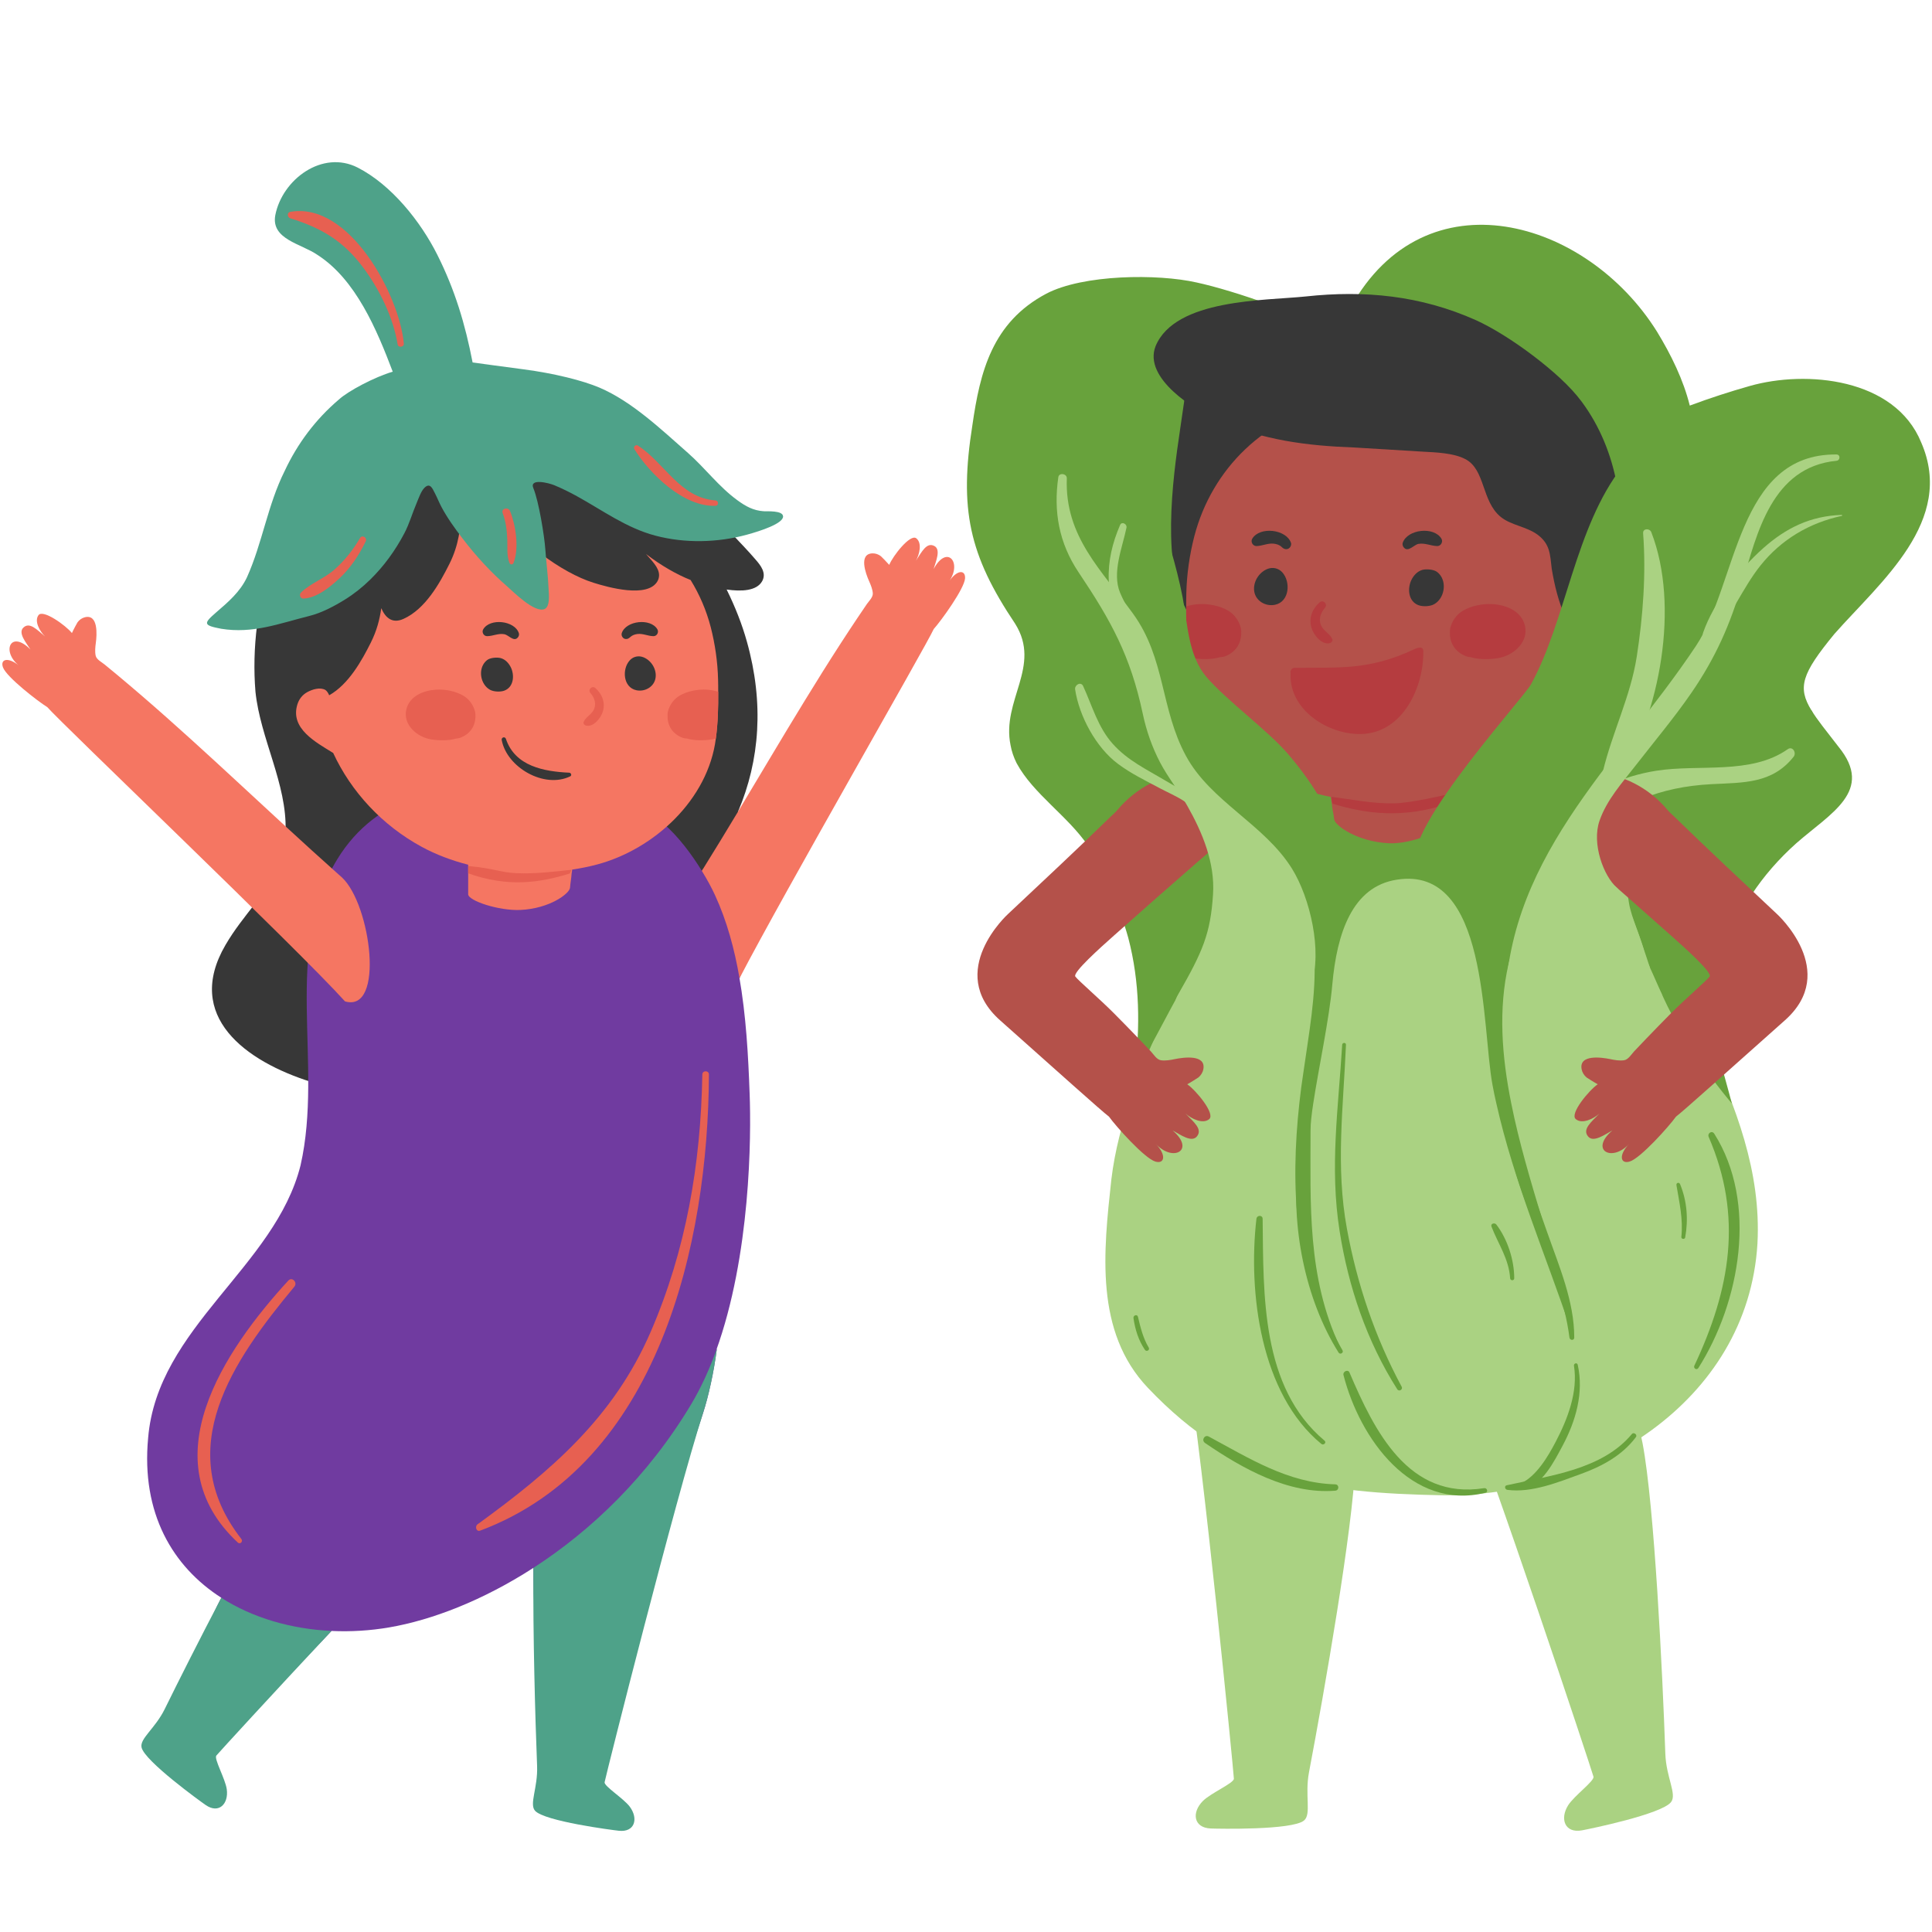
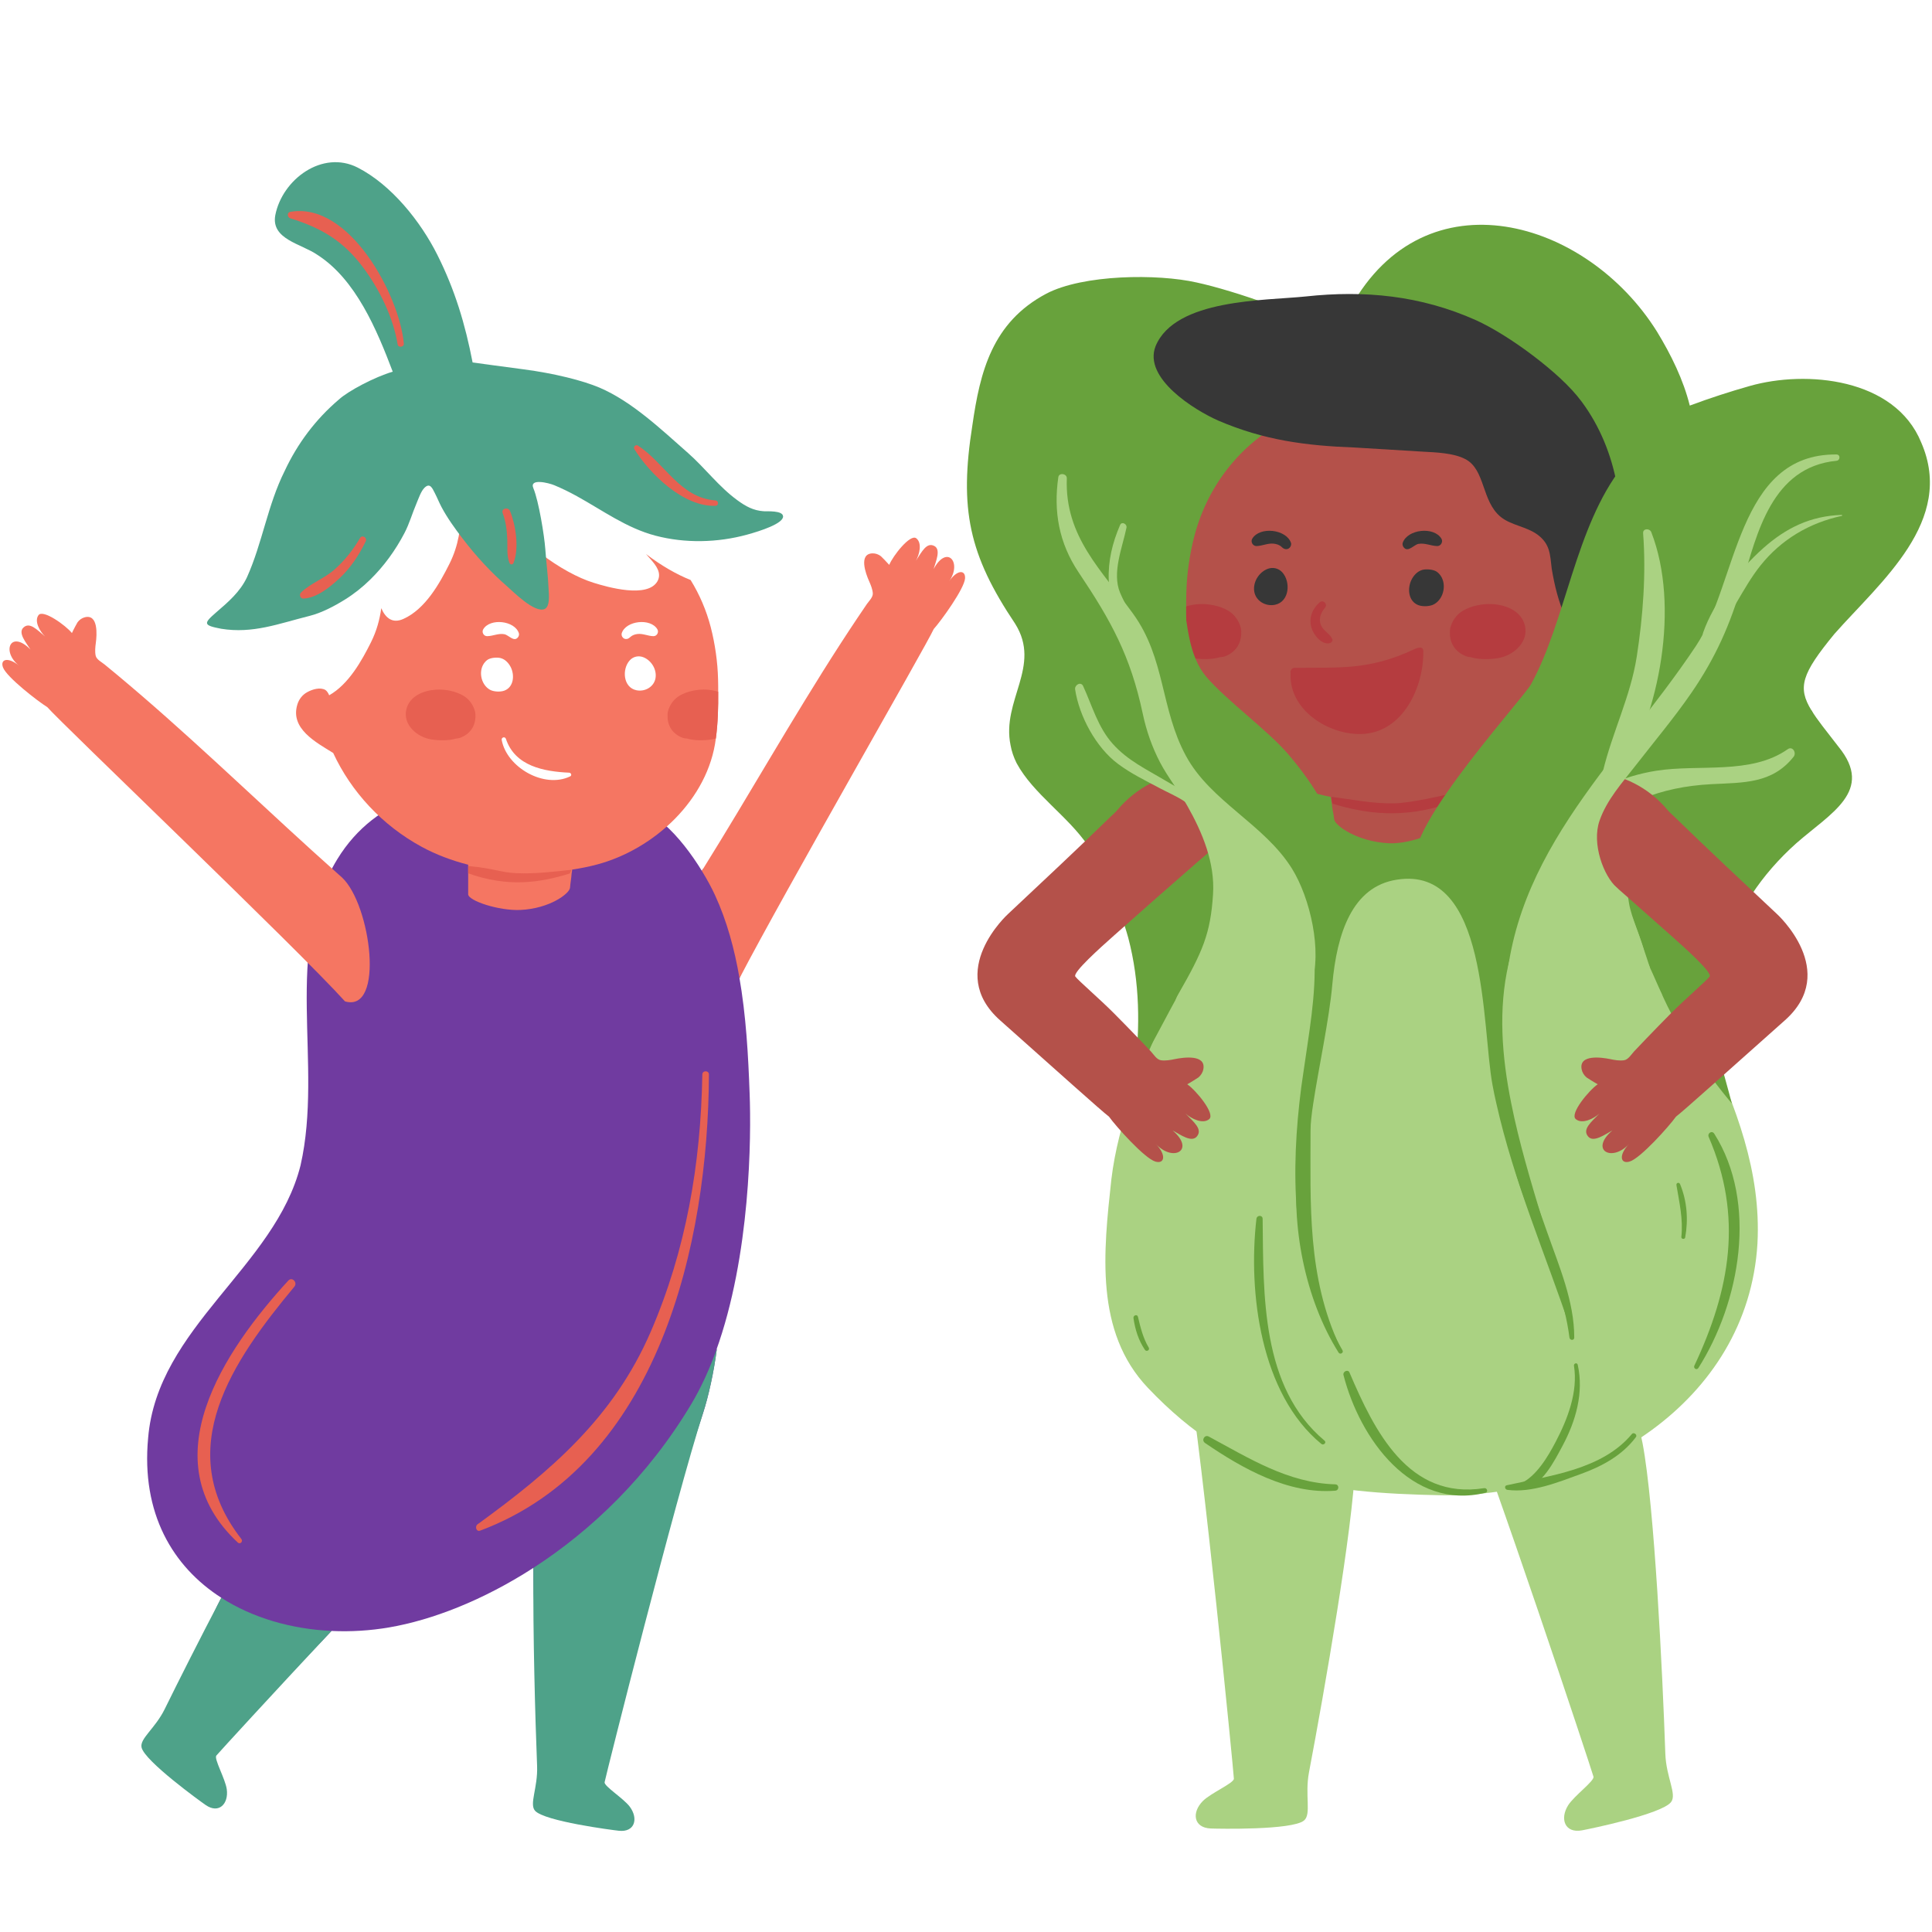
<svg xmlns="http://www.w3.org/2000/svg" version="1.0" preserveAspectRatio="xMidYMid meet" height="750" viewBox="0 0 562.5 562.5" zoomAndPan="magnify" width="750">
  <defs>
    <clipPath id="d18c7f157d">
      <path clip-rule="nonzero" d="M 281.523 65.445 L 561.891 65.445 L 561.891 343 L 281.523 343 Z M 281.523 65.445" />
    </clipPath>
    <clipPath id="8bdb63e501">
      <path clip-rule="nonzero" d="M 422 389 L 488 389 L 488 533.781 L 422 533.781 Z M 422 389" />
    </clipPath>
    <clipPath id="f8429d84b3">
      <path clip-rule="nonzero" d="M 204 156.051 L 280.98 156.051 L 280.98 285 L 204 285 Z M 204 156.051" />
    </clipPath>
    <clipPath id="e6274a3940">
      <path clip-rule="nonzero" d="M 155 392 L 209 392 L 209 533.945 L 155 533.945 Z M 155 392" />
    </clipPath>
  </defs>
  <g clip-path="url(#d18c7f157d)">
    <path fill-rule="nonzero" fill-opacity="1" d="M 294.227 216.992 C 294.527 218.668 295.094 220.406 295.988 222.199 C 300.848 231.18 310.793 237.453 316.848 246.332 C 321.66 254.773 325.945 263.844 328.496 273.059 C 331.898 285.98 331.953 299.133 330.395 311.848 C 330.039 315.031 329.547 318.363 328.723 321.426 L 378.301 321.684 L 440 321.684 L 466.047 342.879 L 504.227 321.398 C 493.094 293.84 495.254 266.484 517.559 246.539 C 527.531 237.766 541.391 232.156 530.836 219.246 C 527.359 214.738 529.098 209.629 527.402 206.812 C 523.262 200.109 524.586 196.129 534.105 184.547 C 547.598 169.277 569.32 151.691 559.352 128.809 C 551.691 110.062 525.871 107.703 509.441 112.379 C 503.73 113.992 497.855 115.895 491.977 118.086 C 490.117 110.598 486.559 103.316 482.418 96.531 C 461.895 63.719 414.965 50.227 393.234 89.496 C 391.664 92.266 390.344 95.246 389.016 98.23 C 381.984 92.227 358.98 84.523 348.41 82.246 C 337.023 79.664 315.332 79.883 304.629 85.504 C 288.84 93.879 285.344 108.285 283.109 123.793 C 279.242 148.234 282.098 161.531 295.555 181.59 C 303.359 194.02 291.516 203.887 294.227 216.992" fill="#68a23c" />
  </g>
  <path fill-rule="nonzero" fill-opacity="1" d="M 345.703 397.734 C 350.336 425.996 359.074 514.758 359.242 517.855 C 359.312 519.133 352.523 522.027 350.199 524.371 C 346.91 527.691 347.461 532.156 352.512 532.363 C 354.703 532.453 376.188 532.883 379.648 530.051 C 381.883 528.227 379.836 522.719 381.121 515.957 C 385.523 492.766 393.918 444.867 394.562 426.359 C 395.223 407.457 382.668 397.293 370.008 391.195 C 356.715 384.793 343.328 383.266 345.703 397.734" fill="#aad282" />
  <g clip-path="url(#8bdb63e501)">
    <path fill-rule="nonzero" fill-opacity="1" d="M 424.285 403.082 C 435.023 429.625 463.098 514.293 463.938 517.27 C 464.289 518.5 458.305 522.824 456.555 525.621 C 454.078 529.582 455.602 533.812 460.574 532.906 C 462.73 532.512 483.777 528.199 486.523 524.676 C 488.301 522.402 485.098 517.48 484.859 510.602 C 484.047 487.008 481.684 438.441 478.238 420.242 C 474.984 403.066 462.242 395.711 449.41 391.715 C 433.781 386.848 418.387 388.512 424.285 403.082" fill="#aad282" />
  </g>
  <path fill-rule="nonzero" fill-opacity="1" d="M 477.77 246.715 C 481.648 287.508 513.934 319.766 511.68 362.09 C 508.871 408.48 463.059 435.941 419.91 435.352 C 384.48 434.633 360.066 431.289 334.195 404.055 C 318.672 387.715 321.281 364.387 323.57 343.391 C 327.617 309.602 350.52 280.77 355.227 246.48 L 477.77 246.715" fill="#aad282" />
  <path fill-rule="nonzero" fill-opacity="1" d="M 302.734 214.414 C 302.898 216.109 303.312 217.887 304.059 219.75 C 308.152 229.102 317.551 236.176 322.844 245.527 C 326.941 254.34 330.461 263.73 332.242 273.129 C 334.559 286.285 333.523 299.398 330.914 311.938 C 340.184 296.051 347.137 278.836 360.297 265.184 C 373.082 251.859 382.148 263.07 382.684 278.504 C 383.223 289.719 381.07 300.93 379.5 312.105 C 379.043 315.043 378.629 318.102 378.301 321.25 C 375.73 344.707 376.52 372.348 390.133 392.125 C 380.531 371.852 381.566 350.332 381.566 329.027 C 381.566 327.121 381.859 324.434 382.355 321.25 C 383.844 311.359 387.031 296.629 387.898 286.66 C 389.227 271.762 393.691 258.105 406.688 256.117 C 433.379 251.859 431.352 298.777 434.539 315.867 C 434.867 317.691 435.242 319.469 435.656 321.25 C 440.785 344.129 449.93 365.066 457.383 387.328 C 453.738 366.762 444.512 343.922 440 321.25 C 437.227 307.469 436.195 293.773 439.215 280.656 C 442.441 267.871 452.582 255.582 466.445 263.566 C 477.617 269.445 481.383 286.531 487.758 297.164 C 490.863 302.258 494.062 307.195 497.156 312.098 C 499.09 315.164 504.227 321.289 504.227 321.289 C 504.227 321.289 502.914 316.258 502.258 314.02 C 494.793 288.648 502.477 263.852 522.973 245.527 C 532.945 236.754 545.816 230.301 535.262 217.391 C 531.785 212.883 529.098 209.613 527.402 206.801 L 302.734 214.414" fill="#68a23c" />
  <path fill-rule="nonzero" fill-opacity="1" d="M 478.352 234.578 C 471.84 240.281 472.977 255.105 474.281 262.922 C 474.934 267.16 478.035 273.504 478.848 277.742 C 479.664 281.812 483.926 289.625 483.926 289.625 C 483.926 289.625 470.859 279.863 469.07 277.258 C 464.18 269.926 460.266 261.781 461.082 252.824 C 461.734 245.328 465.809 230.18 476.562 232.133 L 478.352 234.578" fill="#aad282" />
  <path fill-rule="nonzero" fill-opacity="1" d="M 520.504 218.125 C 509.785 225.668 494.629 222.422 482.164 224.41 C 472.672 225.922 461.852 230.184 456.562 238.539 C 455.176 240.734 457.906 243.375 460.082 242.055 C 473.223 234.086 482.523 229.121 498.391 228.305 C 507.719 227.828 515.969 228.176 522.211 220.332 C 523.121 219.184 521.922 217.125 520.504 218.125" fill="#aad282" />
  <path fill-rule="nonzero" fill-opacity="1" d="M 448.652 229.387 C 455.484 222.898 473.871 221.914 485.617 235.945 C 486.164 236.598 486.828 237.133 487.434 237.727 C 492.348 242.516 497.312 247.246 502.297 251.957 C 507.32 256.703 512.367 261.422 517.402 266.156 C 517.402 266.156 535.707 282.797 519.676 297.055 C 503.34 311.582 490.145 323.465 487.969 325.102 C 485.918 327.961 477.59 337.281 474.449 338.191 C 471.789 338.961 471.164 336.355 474.32 333.031 C 469.387 338.473 462.656 334.941 469.453 329.113 C 467.164 330.363 463.934 332.738 462.383 330.891 C 460.617 328.789 463.254 326.703 465.684 324.203 C 464.012 325.719 460.617 327.398 458.777 325.824 C 456.953 324.266 462.625 317.445 465.176 315.684 C 464.398 315.285 462.07 313.812 461.926 313.699 C 461.203 313.094 460.668 312.25 460.492 311.324 C 459.645 306.887 466.328 307.848 468.82 308.363 C 470.074 308.629 471.535 308.879 472.812 308.699 C 474.062 308.527 474.965 306.977 475.762 306.121 C 476.938 304.867 478.121 303.625 479.316 302.387 C 481.707 299.902 484.109 297.438 486.535 294.996 C 490.504 290.992 496.902 285.492 497.758 284.324 C 498.605 283.156 490.512 275.938 486.516 272.383 C 469.375 257.16 453.434 243.188 446.48 237.742 C 445.301 234.559 446.281 231.641 448.652 229.387" fill="#b4514a" />
  <path fill-rule="nonzero" fill-opacity="1" d="M 421.703 231.23 C 421.703 231.23 421.703 231.484 421.703 231.625 L 421.703 239.199 C 421.703 241.227 411.316 245.844 404.406 245.516 C 395.176 245.059 388.598 240.352 388.434 238.492 C 388.348 237.172 387.828 235.473 387.75 233.98 C 387.707 233.57 387.488 232.387 387.488 232.012 L 405.062 225.898 L 421.703 231.23" fill="#b4514a" />
-   <path fill-rule="nonzero" fill-opacity="1" d="M 367.641 214.137 C 367.641 214.137 349.629 184.469 346.168 178.891 C 337.895 165.539 341.41 139.625 343.57 125.133 C 343.996 122.293 344.41 119.418 344.812 116.574 C 344.871 116.152 344.953 113.047 345.352 112.812 C 345.352 112.812 372.805 96.738 388.324 96.48 C 407.98 95.961 426.605 96.988 445.227 103.973 C 452.797 106.809 464.277 144.785 470.484 150.066 C 477.551 156.074 477.617 129.145 481.113 137.594 C 485.32 147.75 486.703 160.254 484.629 171.074 C 483.535 176.766 481.328 182.363 478.418 187.512 C 468.836 204.434 457.082 213.203 437.668 214.137 L 367.641 214.137" fill="#373737" />
  <path fill-rule="nonzero" fill-opacity="1" d="M 391.531 232.824 C 391.516 232.785 391.516 232.758 391.504 232.719 C 388.871 232.328 386.258 231.844 383.719 231.168 C 365.566 226.344 348.512 210.605 346.102 191.32 C 345.441 186.398 345.316 181.348 345.355 176.555 C 345.355 175.227 345.355 173.945 345.398 172.703 C 345.52 167.199 346.352 161.449 347.719 156.152 C 352.848 136.418 368.367 121.355 388.438 117.504 C 401.223 115.066 415.586 116.883 428.289 119.078 C 441.035 121.312 453.16 127.688 461.148 138.191 C 470.129 149.988 473.477 163.227 472.445 175.973 L 467.105 195.914 C 461.438 208.121 451.672 218.758 439.09 225.582 C 434.508 228.062 429.473 229.91 424.277 231.23 L 391.531 232.824" fill="#b4514a" />
  <path fill-rule="nonzero" fill-opacity="1" d="M 384.164 175.41 C 382.059 177.301 381.031 179.922 381.809 182.707 C 382.387 184.781 384.84 187.941 387.277 187.215 C 387.703 187.09 388.098 186.566 387.91 186.102 C 387.301 184.617 385.672 183.902 384.84 182.488 C 383.746 180.629 384.402 178.484 385.742 176.984 C 386.699 175.91 385.238 174.445 384.164 175.41" fill="#b53c3f" />
  <path fill-rule="nonzero" fill-opacity="1" d="M 345.355 176.555 C 345.316 181.352 345.441 186.402 346.102 191.324 C 346.559 191.449 346.973 191.531 347.383 191.613 C 349.785 191.988 352.766 192.07 355.289 191.324 C 355.746 191.324 356.16 191.242 356.574 191.117 C 359.883 189.918 361.414 187.148 361.375 184.289 C 361.414 183.832 361.375 183.379 361.289 182.922 C 361.289 182.883 361.25 182.844 361.25 182.801 C 361.164 182.348 361 181.93 360.797 181.477 C 360.176 180.07 359.184 178.785 357.652 177.836 C 355.168 176.344 351.816 175.723 348.961 175.891 C 347.758 175.973 346.52 176.18 345.355 176.555" fill="#b53c3f" />
  <path fill-rule="nonzero" fill-opacity="1" d="M 443.965 182.082 C 442.906 177.848 438.488 176.137 434.566 175.891 C 431.699 175.711 428.344 176.355 425.871 177.852 C 424.352 178.773 423.332 180.07 422.727 181.492 C 422.516 181.914 422.363 182.352 422.266 182.793 C 422.258 182.836 422.238 182.875 422.227 182.922 C 422.145 183.375 422.105 183.832 422.133 184.289 C 422.09 187.129 423.648 189.918 426.949 191.094 C 427.355 191.242 427.789 191.316 428.219 191.344 C 430.777 192.09 433.727 191.988 436.141 191.613 C 440.562 190.926 445.184 186.938 443.965 182.082" fill="#b53c3f" />
  <path fill-rule="nonzero" fill-opacity="1" d="M 368.992 165.656 C 366.465 166.68 364.746 169.527 365.172 172.207 C 365.621 174.977 368.484 176.645 371.219 176.078 C 375.426 175.203 375.859 169.398 373.324 166.617 C 372.207 165.398 370.508 165.047 368.992 165.656" fill="#373737" />
  <path fill-rule="nonzero" fill-opacity="1" d="M 419.039 167.102 C 418.84 166.887 418.625 166.691 418.383 166.508 C 417.41 165.777 415.289 165.613 414.156 165.914 C 412.711 166.301 411.613 167.48 410.961 168.789 C 409.699 171.305 409.992 175.074 412.98 176.199 C 414.223 176.668 416.332 176.586 417.516 175.934 C 420.5 174.289 421.355 169.648 419.039 167.102" fill="#373737" />
  <path fill-rule="nonzero" fill-opacity="1" d="M 408.879 159.562 C 408.848 159.531 408.816 159.496 408.781 159.465 C 408.43 159.109 408.23 158.516 408.402 158.023 C 409.801 154.074 417.457 153.207 419.664 156.82 C 420.227 157.734 419.504 159.023 418.422 158.988 C 416.539 158.93 414.898 158.012 412.961 158.355 C 411.75 158.578 410.059 160.738 408.879 159.562" fill="#373737" />
  <path fill-rule="nonzero" fill-opacity="1" d="M 374.609 159.879 C 373.953 159.945 373.551 159.621 373.094 159.199 C 372.508 158.645 371.676 158.383 370.887 158.293 C 369.117 158.086 367.566 158.938 365.844 158.988 C 364.754 159.023 364.035 157.738 364.598 156.824 C 366.805 153.207 374.457 154.074 375.859 158.023 C 376.031 158.516 375.832 159.113 375.477 159.465 C 375.223 159.723 374.977 159.848 374.609 159.879" fill="#373737" />
  <path fill-rule="nonzero" fill-opacity="1" d="M 411.605 189.086 C 398.43 195.258 389.781 194.262 376.852 194.445 C 376.066 194.457 375.527 195.383 375.777 196.043 C 375.773 196.09 375.746 196.125 375.746 196.18 C 375.336 206.676 386.641 213.898 396.23 213.711 C 408.418 213.473 414.566 200.051 414.395 189.559 C 414.371 188.191 413.055 188.406 411.605 189.086" fill="#b53c3f" />
  <path fill-rule="nonzero" fill-opacity="1" d="M 421.703 231.23 L 421.703 233.941 C 408.609 238.453 397.465 236.922 387.941 233.98 C 387.902 233.57 387.59 232.387 387.59 232.012 C 393.215 232.633 399.262 234.008 405.832 233.902 C 410.969 233.816 421.703 231.23 421.703 231.23" fill="#b53c3f" />
  <path fill-rule="nonzero" fill-opacity="1" d="M 362.184 229.387 C 355.352 222.898 336.973 221.914 325.223 235.945 C 324.68 236.598 324.008 237.133 323.402 237.727 C 318.492 242.516 313.527 247.246 308.543 251.957 C 303.52 256.703 298.477 261.422 293.441 266.156 C 293.441 266.156 275.133 282.797 291.164 297.055 C 307.504 311.582 320.695 323.465 322.875 325.102 C 324.922 327.961 333.25 337.281 336.391 338.191 C 339.051 338.961 339.676 336.355 336.52 333.031 C 341.453 338.473 348.184 334.941 341.391 329.113 C 343.676 330.363 346.91 332.738 348.457 330.891 C 350.219 328.789 347.59 326.703 345.156 324.203 C 346.828 325.719 350.223 327.398 352.066 325.824 C 353.883 324.266 348.219 317.445 345.664 315.684 C 346.441 315.285 348.773 313.812 348.91 313.699 C 349.641 313.094 350.172 312.25 350.348 311.324 C 351.195 306.887 344.512 307.848 342.02 308.363 C 340.77 308.629 339.309 308.879 338.027 308.699 C 336.777 308.527 335.875 306.977 335.078 306.121 C 333.902 304.867 332.715 303.625 331.523 302.387 C 329.137 299.902 326.73 297.438 324.305 294.996 C 320.336 290.992 313.941 285.492 313.086 284.324 C 312.234 283.156 320.332 275.938 324.328 272.383 C 341.465 257.16 357.406 243.188 364.363 237.742 C 365.539 234.559 364.559 231.641 362.184 229.387" fill="#b4514a" />
  <path fill-rule="nonzero" fill-opacity="1" d="M 308.562 122.156 C 316.004 117.902 322.648 129.863 327.363 135.84 C 341.18 153.363 335.066 192.285 345.352 210.797 C 348.797 216.312 396.848 248.008 385.809 253.184 C 380.637 255.25 355.461 270.938 349.945 270.25 C 345.734 269.809 359.336 257.266 359.156 254.406 C 358.523 244.449 351.789 238.273 344.07 231.961 C 334.027 223.742 320.754 226.059 317.648 220.891 C 310.75 209.164 313.043 193.184 307.18 181.117 C 302.699 171.809 299.594 162.844 298.559 152.496 C 297.867 144.914 301.316 126.289 308.562 122.156" fill="#68a23c" />
  <path fill-rule="nonzero" fill-opacity="1" d="M 466.234 188.922 C 456.762 187.504 453.297 174.672 451.793 165.629 C 451.273 161.395 451.359 158.539 447.789 155.762 C 444.449 153.266 440.051 152.992 436.965 150.527 C 431.277 145.926 432.527 136.621 426.527 133.617 C 423.133 131.871 417.957 131.699 414.332 131.504 C 407.598 131.102 400.863 130.699 394.391 130.293 C 380.156 129.766 367.969 128.164 354.676 122.445 C 347.898 119.461 332.738 110.152 336.453 100.773 C 342.168 86.965 368.301 87.551 380.184 86.312 C 397.223 84.469 413.547 85.996 429.711 93.215 C 434.332 95.301 440.617 99.16 446.617 103.75 C 451.906 107.801 457.082 112.332 460.473 116.902 C 482.582 146.695 466.234 188.922 466.234 188.922" fill="#373737" />
  <path fill-rule="nonzero" fill-opacity="1" d="M 467.102 195.906 C 472.484 192.566 480.758 188.25 478.453 180.625 C 477.938 178.91 476.863 177.523 475.277 176.664 C 473.703 175.805 471.266 175.027 469.57 175.992 C 465.887 178.535 467.102 195.906 467.102 195.906" fill="#b4514a" />
  <path fill-rule="nonzero" fill-opacity="1" d="M 491.176 122.156 C 483.73 117.902 477.09 129.863 472.375 135.84 C 458.559 153.363 455.941 180.883 445.656 199.391 C 442.207 204.906 402.891 248.008 413.93 253.184 C 419.102 255.25 430.828 248.355 436.344 247.664 C 442.898 246.977 451.516 249.734 457.039 244.906 C 460.141 242.492 462.211 236.977 464.969 233.527 C 468.762 228.699 471.863 223.527 474.969 218.359 C 481.867 206.637 486.691 193.184 492.559 181.117 C 497.039 171.809 500.141 162.844 501.18 152.496 C 501.867 144.914 498.418 126.289 491.176 122.156" fill="#68a23c" />
  <path fill-rule="nonzero" fill-opacity="1" d="M 478.391 155.258 C 479.289 167.023 478.348 179.488 476.547 191.121 C 474.754 202.734 469.387 213.281 466.68 224.617 C 465.988 227.512 469.887 229.184 471.465 226.633 C 483.305 207.469 489.094 176.398 480.773 154.938 C 480.316 153.754 478.281 153.797 478.391 155.258" fill="#aad282" />
  <path fill-rule="nonzero" fill-opacity="1" d="M 536.207 149.914 C 527.156 150.219 520.039 153.66 513.316 159.641 C 506.379 165.809 498.898 175.445 495.855 184.215 C 495.344 185.684 497.422 186.848 498.449 185.723 C 504.098 179.539 507.297 171.238 512.566 164.641 C 518.625 157.059 526.793 152.234 536.242 150.199 C 536.406 150.168 536.367 149.91 536.207 149.914" fill="#aad282" />
  <path fill-rule="nonzero" fill-opacity="1" d="M 493.805 188.02 C 505.891 169.824 505.613 132.082 534.676 132.316 C 535.883 132.324 535.836 134.043 534.676 134.16 C 515.918 136 511.543 155.152 507.238 169.902 C 503.773 181.773 499.539 191.414 492.449 201.719 C 487.402 209.051 481.664 215.852 476.211 222.875 C 472.297 227.918 467.859 232.777 465.711 238.918 C 463.355 245.656 466.91 255.086 470.742 258.445 C 473.453 260.824 477.91 274.133 480.324 281.578 C 481.195 284.258 438.324 300.75 438.219 296.891 C 436.938 250.711 470.621 222.906 493.805 188.02" fill="#aad282" />
  <path fill-rule="nonzero" fill-opacity="1" d="M 308.125 138.934 C 308.328 137.516 310.652 137.871 310.602 139.27 C 309.969 156.285 320.785 166.055 329.934 178.738 C 339.355 191.816 337.816 206.242 345.27 220.043 C 352.477 233.391 368.105 239.941 376.184 252.949 C 381.438 261.414 385.059 277.023 381.75 286.586 C 381.047 288.617 335.734 302.242 342.965 289.625 C 350.191 277.012 352.441 271.859 353.176 260.336 C 353.758 251.191 350.094 242.391 345.664 234.578 C 343.207 230.242 340.043 226.367 337.73 221.934 C 335.418 217.492 333.762 212.742 332.723 207.844 C 329.141 190.961 323.531 180.797 314.043 166.648 C 308.305 158.086 306.688 148.941 308.125 138.934" fill="#aad282" />
  <path fill-rule="nonzero" fill-opacity="1" d="M 350.73 238.395 C 350.273 232.727 343.551 229.82 339.27 227.258 C 333.758 223.957 328.371 221.465 323.984 216.578 C 319.66 211.766 317.988 205.477 315.355 199.75 C 314.695 198.32 312.82 199.426 313.02 200.73 C 314.207 208.508 319.07 217.582 325.453 222.367 C 329.336 225.281 333.633 227.324 337.898 229.605 C 341.617 231.594 348.211 234.031 349.18 238.605 C 349.359 239.477 350.805 239.289 350.73 238.395" fill="#aad282" />
  <path fill-rule="nonzero" fill-opacity="1" d="M 320.969 120.328 C 329.602 124.645 333.922 137.262 336.578 145.895 C 339.43 155.172 342.504 164.422 344.332 173.973 C 345.812 181.73 345.887 190.66 351.184 197.02 C 357.16 203.992 368.98 212.527 374.891 219.395 C 392.535 239.891 391.504 253.57 387.957 260.617 C 377 248.332 353.512 224.574 346.535 209.637 C 341.227 198.68 337.902 186.73 333.254 175.438 C 329.27 164.484 327.074 148.988 324.086 138.027 L 320.969 120.328" fill="#68a23c" />
  <path fill-rule="nonzero" fill-opacity="1" d="M 330.785 183.559 C 330.02 179.488 327.672 176.328 326.102 172.555 C 323.691 166.73 326.789 159.398 327.977 153.621 C 328.195 152.559 326.602 151.727 326.117 152.84 C 323.883 158.004 322.59 163.297 322.812 168.938 C 323.043 174.887 328.062 178.465 329.695 183.859 C 329.91 184.566 330.922 184.27 330.785 183.559" fill="#aad282" />
  <path fill-rule="nonzero" fill-opacity="1" d="M 475.129 417.504 C 466.461 427.941 451.078 429.66 438.691 432.434 C 437.871 432.621 438.172 433.676 438.867 433.77 C 445.949 434.715 453.703 431.531 460.266 429.148 C 466.473 426.895 472.293 423.758 476.297 418.406 C 476.805 417.73 475.668 416.859 475.129 417.504" fill="#68a23c" />
  <path fill-rule="nonzero" fill-opacity="1" d="M 388.762 432.168 C 375.012 431.781 363.684 424.57 351.941 418.254 C 350.699 417.586 349.703 419.344 350.848 420.125 C 361.746 427.578 375.105 435.117 388.762 434.012 C 389.93 433.918 389.961 432.207 388.762 432.168" fill="#68a23c" />
  <path fill-rule="nonzero" fill-opacity="1" d="M 432.109 433.277 C 410.047 436.762 400.156 416.602 392.898 399.598 C 392.461 398.574 390.895 399.32 391.152 400.332 C 395.922 418.949 410.965 439.875 432.48 434.621 C 433.371 434.402 432.977 433.141 432.109 433.277" fill="#68a23c" />
  <path fill-rule="nonzero" fill-opacity="1" d="M 458.258 397.641 C 459.469 405.254 456.395 413.203 452.914 419.828 C 450.715 424.023 447.281 429.883 442.738 431.902 C 441.68 432.375 442.473 433.883 443.484 433.676 C 448.98 432.566 452.543 425.398 454.906 420.992 C 458.797 413.746 461.168 405.508 459.352 397.34 C 459.188 396.613 458.148 396.934 458.258 397.641" fill="#68a23c" />
  <path fill-rule="nonzero" fill-opacity="1" d="M 390.863 393.129 C 380.715 375.746 382.109 357.637 379.613 338.523 C 379.473 337.469 378.094 337.457 377.961 338.523 C 375.754 356.73 379.965 378.262 389.723 393.797 C 390.176 394.516 391.301 393.871 390.863 393.129" fill="#68a23c" />
  <path fill-rule="nonzero" fill-opacity="1" d="M 458.34 389.438 C 458.359 378.879 453.91 368.629 450.465 358.781 C 447.07 349.094 443.551 339.484 440.586 329.656 C 440.309 328.738 438.703 328.867 438.84 329.895 C 441.57 350.594 454.301 368.727 456.945 389.438 C 457.055 390.297 458.336 390.355 458.34 389.438" fill="#68a23c" />
  <path fill-rule="nonzero" fill-opacity="1" d="M 494.484 398.285 C 506.637 379.109 511.836 350.191 499.105 330.078 C 498.441 329.031 497.016 329.938 497.484 331.023 C 507.488 354.164 503.777 375.379 493.312 397.605 C 492.945 398.387 494.012 399.035 494.484 398.285" fill="#68a23c" />
  <path fill-rule="nonzero" fill-opacity="1" d="M 490.637 360.297 C 491.586 355.082 491.184 349.691 489.152 344.762 C 488.887 344.109 487.977 344.348 488.094 345.055 C 488.941 350.141 490.074 354.945 489.523 360.145 C 489.457 360.781 490.52 360.922 490.637 360.297" fill="#68a23c" />
  <path fill-rule="nonzero" fill-opacity="1" d="M 385.645 419.453 C 367.09 403.902 367.883 376.891 367.617 354.871 C 367.602 353.676 365.938 353.742 365.805 354.871 C 363.34 376.285 367.004 405.879 384.707 420.391 C 385.359 420.926 386.301 420.004 385.645 419.453" fill="#68a23c" />
  <path fill-rule="nonzero" fill-opacity="1" d="M 334.449 392.344 C 332.805 389.605 332.047 386.492 331.32 383.41 C 331.117 382.535 329.891 382.926 330.012 383.77 C 330.488 387.09 331.457 390.188 333.332 392.996 C 333.789 393.684 334.883 393.066 334.449 392.344" fill="#68a23c" />
-   <path fill-rule="nonzero" fill-opacity="1" d="M 440.867 372.16 C 440.859 366.797 438.918 360.812 435.664 356.531 C 435.18 355.895 433.902 356.238 434.246 357.129 C 436.211 362.242 439.312 366.492 439.672 372.16 C 439.719 372.926 440.867 372.938 440.867 372.16" fill="#68a23c" />
-   <path fill-rule="nonzero" fill-opacity="1" d="M 390.777 304.184 C 389.652 322.75 387.105 339.801 390.016 358.367 C 392.562 374.602 397.953 390.598 406.805 404.477 C 407.32 405.281 408.543 404.57 408.086 403.723 C 400.312 389.262 395.125 373.902 392.16 357.773 C 388.82 339.629 391.109 322.379 391.879 304.18 C 391.91 303.469 390.82 303.477 390.777 304.184" fill="#68a23c" />
-   <path fill-rule="nonzero" fill-opacity="1" d="M 279.879 167.562 C 279.871 167.555 279.855 167.535 279.773 167.535 C 279.41 167.535 278.418 167.977 277.242 169.645 L 275.645 168.535 C 276.984 166.551 277.07 164.688 276.559 163.727 C 276.352 163.332 276.07 163.129 275.727 163.129 C 275.035 163.129 273.867 163.922 272.676 166.141 L 270.891 165.406 C 270.992 165.055 271.113 164.68 271.238 164.289 C 271.781 162.617 272.527 160.324 271.582 159.832 C 271.367 159.719 271.184 159.664 271.008 159.664 C 270.121 159.664 269.098 161.254 268.117 162.797 C 267.906 163.121 267.691 163.457 267.473 163.789 L 265.82 162.77 C 266.727 161.191 267.375 158.406 266.199 157.512 C 264.84 157.512 260.836 162.316 259.793 164.844 L 259.172 166.344 L 258.141 165.094 C 257.695 164.543 256.051 162.879 255.871 162.719 C 255.359 162.316 254.75 162.113 254.082 162.113 C 254.078 162.113 254.078 162.113 254.078 162.113 C 253.254 162.113 252.977 162.418 252.84 162.633 C 252.242 163.586 252.664 165.996 253.914 168.793 C 254.465 170.02 254.984 171.336 255.086 172.645 C 255.184 173.91 254.336 174.965 253.652 175.816 C 253.48 176.031 253.312 176.238 253.176 176.434 C 252.281 177.73 251.398 179.043 250.523 180.355 C 248.746 183.008 246.992 185.68 245.297 188.297 C 241.492 194.172 237.875 200.023 235.148 204.469 C 231.926 209.723 228.762 214.992 225.258 220.852 L 221.652 226.879 C 219.688 230.168 217.719 233.461 215.742 236.746 L 214.883 236.309 C 221.238 221.363 222.473 204.656 217.461 186.824 C 216.059 181.781 214.039 176.66 211.562 171.641 C 215.859 172.258 220.289 172.074 221.902 169.215 C 223.219 166.801 221.465 164.605 219.926 162.848 C 217.809 160.375 215.543 158.039 213.258 155.617 L 213.875 155.484 C 215.027 155.25 216.16 154.938 217.238 154.645 C 224.641 152.617 227.023 150.754 227.027 150.234 C 226.938 150.098 226.41 149.48 223.262 149.48 L 222.883 149.48 C 222.641 149.48 222.445 149.656 222.312 149.645 C 219.086 149.438 216.699 148.316 214.105 146.43 C 210.855 144.059 208.094 141.145 205.422 138.332 C 203.578 136.387 201.664 134.371 199.625 132.578 C 198.738 131.801 197.844 131.008 196.938 130.203 C 190.113 124.133 182.375 117.262 174.16 113.758 C 169.141 111.613 160.77 109.598 152.309 108.496 C 147.422 107.863 137.461 106.492 137.461 106.492 L 136.77 106.398 L 136.637 105.715 C 134.305 93.59 131.16 84.004 126.457 74.621 C 122.117 65.965 113.867 54.867 103.738 49.68 C 101.812 48.691 99.773 48.191 97.668 48.191 C 90.086 48.191 82.656 54.777 81.102 62.855 C 80.371 66.93 83.348 68.629 88.336 70.945 C 89.93 71.688 91.582 72.453 92.906 73.359 C 104.172 80.57 110.348 94.957 115.25 107.875 L 115.625 108.855 L 114.617 109.148 C 109.727 110.574 101.988 114.578 99.258 117.102 C 92.715 122.672 87.508 129.539 83.762 137.527 C 81.125 142.801 79.441 148.48 77.812 153.973 C 76.383 158.789 74.906 163.77 72.781 168.488 C 70.699 172.922 67.059 176.039 63.551 179.055 C 63.004 179.523 61.645 180.699 61.309 181.254 C 61.918 181.602 63.898 181.98 64.566 182.105 C 66.176 182.367 67.758 182.492 69.402 182.492 C 71.062 182.492 72.754 182.363 74.574 182.094 L 74.836 182.055 C 74.008 188.574 73.859 195.117 74.375 201.379 C 75.785 215.051 83.582 228.262 83.141 241.91 L 82.52 241.34 C 79.734 238.777 76.957 236.207 74.18 233.637 L 69.094 228.934 C 63.887 224.121 59.543 220.117 54.988 216.004 C 51.121 212.508 46 207.906 40.695 203.344 C 38.344 201.316 35.906 199.254 33.445 197.195 C 32.234 196.184 31.023 195.176 29.797 194.184 C 29.613 194.035 29.395 193.883 29.168 193.723 C 28.273 193.102 27.164 192.324 26.898 191.086 C 26.625 189.801 26.758 188.395 26.938 187.062 C 27.332 184.16 27.102 181.82 26.344 180.945 C 26.125 180.691 25.863 180.582 25.504 180.582 C 25.324 180.582 25.117 180.613 24.895 180.668 C 24.297 180.828 23.734 181.23 23.367 181.738 C 23.219 181.98 22.113 184.039 21.836 184.691 L 21.203 186.191 L 20.188 184.926 C 18.723 183.102 13.945 179.68 12.137 179.68 C 12.059 179.68 12.008 179.688 11.992 179.688 C 11.984 179.688 11.984 179.688 11.984 179.688 C 11.105 180.902 12.508 183.379 13.82 184.637 L 12.523 186.078 C 12.215 185.824 11.918 185.562 11.621 185.309 C 10.367 184.215 9.07 183.082 8.207 183.082 C 8.031 183.082 7.789 183.125 7.469 183.438 C 6.699 184.18 8.055 186.168 9.047 187.621 C 9.277 187.957 9.5 188.285 9.699 188.59 L 8.188 189.801 C 6.344 187.934 5.164 187.734 4.742 187.734 C 4.293 187.734 3.996 187.938 3.844 188.359 C 3.461 189.422 4.086 191.336 6.02 192.938 L 4.797 194.449 C 3.23 193.215 2.266 193.117 2.008 193.117 C 1.812 193.117 1.703 193.16 1.684 193.191 C 1.652 193.238 1.598 193.48 1.777 193.969 C 2.652 196.352 11.289 203.211 14.273 205.055 L 14.398 205.129 L 14.5 205.238 C 16.082 207.066 27.77 218.426 41.312 231.582 C 51.684 241.656 63.441 253.078 73.984 263.441 C 71.23 267.027 68.258 270.648 65.645 275.137 C 53.523 295.922 71.57 309.039 90.652 315.02 C 90.648 321.84 90.418 330.723 88.418 339.523 C 84.984 353.266 75.777 364.555 66.844 375.469 C 56.367 388.273 45.535 401.512 44.102 418.746 C 42.262 438.348 49.668 454.551 64.953 464.363 L 65.699 464.844 L 65.289 465.633 C 57.586 480.355 51.203 493.199 48.816 498.043 C 47.516 500.684 45.848 502.75 44.508 504.414 C 43.074 506.199 41.934 507.605 42.164 508.562 C 42.957 511.812 56.648 522.113 60.449 524.734 C 61.23 525.277 61.996 525.562 62.66 525.562 C 63.289 525.562 63.824 525.316 64.25 524.828 C 64.969 524.004 65.273 522.598 65.062 521.07 C 64.895 519.805 64.078 517.824 63.359 516.074 C 62.039 512.859 61.484 511.402 62.246 510.504 C 63.16 509.418 78.387 492.805 95.816 474.184 L 96.121 473.855 L 96.57 473.875 C 97.762 473.93 98.973 473.961 100.168 473.961 C 104.527 473.961 108.918 473.586 113.207 472.852 C 126.355 470.586 141.113 464.484 154.766 455.668 L 156.277 454.688 L 156.266 456.488 C 156.133 475.293 156.734 498.598 157.344 514.137 C 157.461 517.082 156.977 519.695 156.594 521.793 C 156.18 524.051 155.855 525.828 156.516 526.559 C 158.59 528.852 174.367 531.418 180.293 532.051 C 180.52 532.078 180.742 532.09 180.949 532.09 C 181.82 532.09 182.973 531.871 183.492 530.855 C 184.039 529.77 183.688 528.109 182.602 526.625 C 181.848 525.598 180.188 524.242 178.723 523.047 C 176.031 520.852 174.852 519.836 175.086 518.684 C 175.617 516.102 195.641 436.41 203.809 410.992 C 205.445 405.906 206.953 398.812 207.754 392.477 L 207.77 392.375 L 207.805 392.273 C 218.383 362.473 217.555 325.57 217.285 318.473 C 216.898 307.617 216.277 296.047 214.355 284.969 L 214.301 284.645 L 214.453 284.355 C 222.09 269.664 239.055 239.641 252.684 215.52 C 261.953 199.102 269.969 184.922 270.969 182.727 L 271.035 182.594 L 271.133 182.484 C 273.477 179.875 279.832 170.859 280 168.328 C 280.035 167.863 279.938 167.629 279.879 167.562" fill="#373737" />
  <path fill-rule="nonzero" fill-opacity="1" d="M 201.168 408.965 C 201.168 408.969 201.168 408.969 201.168 408.969 C 201.172 408.961 201.18 408.949 201.184 408.941 C 201.18 408.949 201.176 408.957 201.168 408.965 Z M 218.254 318.441 C 217.863 307.508 217.238 295.668 215.207 284.242 C 215.242 284.426 215.277 284.617 215.312 284.809 C 215.312 284.809 223.645 263.359 221.055 257.91 C 218.461 252.469 204.734 252.906 204.734 252.906 C 204.598 253.117 204.473 253.328 204.34 253.547 C 198.551 244.121 188.699 232.418 179.258 235.043 C 179.258 235.043 121.043 212.805 98.207 250.152 C 82.051 276.582 94.227 309.695 87.504 339.289 C 80.105 368.883 45.82 386.371 43.129 418.656 C 41.07 440.637 50.285 456.117 64.465 465.207 C 64.453 465.199 64.441 465.195 64.43 465.188 C 58.086 477.305 55.918 489.305 51.828 497.613 C 49.031 503.297 44.477 506.215 45.109 508.797 C 46.082 512.793 57.184 520.973 58.844 522.117 C 62.668 524.762 64.66 523.254 64.082 519 C 63.672 515.988 60.277 510.09 61.051 509.184 C 62 508.059 79.289 493.258 96.52 474.848 C 96.516 474.848 96.512 474.848 96.508 474.848 C 102.105 475.113 107.789 474.766 113.371 473.805 C 125.77 471.672 140.613 465.969 155.328 456.461 C 155.316 456.465 155.305 456.477 155.293 456.484 C 155.148 476.129 158.734 498.09 159.285 512.227 C 159.539 518.562 156.926 523.305 158.703 525.266 C 161.469 528.32 172.176 529.922 174.188 530.133 C 178.809 530.629 180.102 528.551 177.559 525.082 C 175.758 522.633 169.969 519.07 170.203 517.91 C 170.777 515.113 196.66 436.406 204.734 411.289 C 206.25 406.586 207.832 399.598 208.715 392.652 C 208.625 392.906 208.52 393.152 208.43 393.406 C 218.582 365.473 218.727 330.789 218.254 318.441" fill="#703ba0" />
  <g clip-path="url(#f8429d84b3)">
    <path fill-rule="nonzero" fill-opacity="1" d="M 276.301 169.293 C 280.223 163.781 275.727 158.418 271.824 165.676 C 272.496 163.371 273.996 160.004 272.027 158.961 C 269.793 157.797 268.43 160.574 266.668 163.246 C 267.695 161.453 268.543 158.07 266.762 156.719 C 265.004 155.387 259.98 161.82 258.898 164.461 C 258.379 163.84 256.602 162.043 256.469 161.938 C 255.785 161.402 254.926 161.094 254.047 161.109 C 249.902 161.219 252.074 167.047 253.027 169.184 C 253.512 170.266 254.027 171.527 254.117 172.715 C 254.203 173.879 252.988 174.996 252.379 175.879 C 251.484 177.18 250.59 178.496 249.715 179.816 C 247.945 182.449 246.211 185.102 244.484 187.766 C 241.023 193.121 237.652 198.531 234.32 203.965 C 230.98 209.395 227.703 214.871 224.422 220.344 C 221.148 225.805 217.906 231.277 214.621 236.727 C 211.359 242.148 208.078 247.543 204.734 252.906 C 204.598 253.121 204.473 253.332 204.336 253.547 C 205.969 256.199 207.281 258.676 208.164 260.602 C 211.633 268.102 213.855 276.355 215.312 284.809 C 228.387 259.648 269.402 188.484 271.855 183.141 C 274.016 180.73 280.77 171.402 280.973 168.398 C 281.137 165.852 278.672 165.793 276.301 169.293" fill="#f57662" />
  </g>
  <path fill-rule="nonzero" fill-opacity="1" d="M 97.812 253.91 C 93.094 249.707 88.426 245.453 83.773 241.176 C 79.09 236.867 74.426 232.535 69.754 228.223 C 65.062 223.891 60.375 219.559 55.641 215.281 C 50.914 211.008 46.16 206.766 41.332 202.609 C 38.926 200.535 36.504 198.488 34.074 196.453 C 32.859 195.434 31.637 194.426 30.406 193.43 C 29.574 192.75 28.09 192.023 27.852 190.883 C 27.602 189.723 27.738 188.363 27.898 187.195 C 28.215 184.871 28.66 178.664 24.645 179.73 C 23.801 179.957 23.062 180.504 22.559 181.203 C 22.457 181.34 21.258 183.57 20.941 184.312 C 19.148 182.078 12.523 177.32 11.207 179.098 C 9.879 180.895 11.645 183.898 13.148 185.34 C 10.691 183.27 8.605 180.984 6.793 182.742 C 5.195 184.281 7.586 187.098 8.883 189.117 C 3.09 183.254 0.277 189.668 5.602 193.848 C 2.34 191.164 -0.016 191.91 0.867 194.305 C 1.906 197.133 11.012 204.18 13.762 205.875 C 17.922 210.672 86.543 276.148 100.453 291.555 C 112.082 294.945 108.016 263.344 99.559 255.465 C 98.977 254.949 98.395 254.43 97.812 253.91" fill="#f57662" />
  <path fill-rule="nonzero" fill-opacity="1" d="M 190.25 185.219 C 188.656 185.199 187.234 184.402 185.602 184.59 C 184.871 184.676 184.125 184.922 183.574 185.418 C 183.148 185.797 182.777 186.105 182.176 186.043 C 181.832 186.008 181.617 185.898 181.375 185.66 C 181.039 185.336 180.875 184.785 181.023 184.332 C 182.246 180.672 189.426 179.879 191.395 183.223 C 191.898 184.082 191.254 185.234 190.25 185.219 Z M 190.859 197.398 C 190.449 199.949 187.812 201.484 185.293 200.965 C 181.418 200.16 181.02 194.812 183.359 192.25 C 184.387 191.121 185.949 190.805 187.348 191.367 C 189.672 192.305 191.258 194.93 190.859 197.398 Z M 166.023 226.031 C 158.441 229.711 147.555 223.418 146.074 215.465 C 145.922 214.66 147.035 214.34 147.297 215.125 C 149.973 223.117 158.418 224.629 165.738 224.969 C 166.262 224.992 166.566 225.766 166.023 226.031 Z M 142.664 200.828 C 139.922 199.312 139.129 195.039 141.27 192.695 C 141.449 192.496 141.648 192.316 141.867 192.148 C 142.766 191.473 144.723 191.324 145.762 191.602 C 147.098 191.957 148.102 193.047 148.707 194.25 C 149.867 196.566 149.598 200.039 146.848 201.074 C 145.703 201.504 143.758 201.43 142.664 200.828 Z M 140.688 183.223 C 142.66 179.879 149.836 180.672 151.062 184.332 C 151.211 184.785 151.043 185.336 150.711 185.66 C 150.68 185.691 150.648 185.719 150.617 185.75 C 149.52 186.828 147.988 184.855 146.859 184.652 C 145.074 184.328 143.57 185.195 141.836 185.219 C 140.828 185.234 140.184 184.082 140.688 183.223 Z M 209.105 201.402 C 209.105 200.18 209.105 199 209.066 197.855 C 208.953 192.785 208.191 187.488 206.934 182.609 C 205.652 177.672 203.656 173.051 201.07 168.867 C 197.043 167.277 192.469 164.648 188.09 161.312 C 188.547 161.82 189.004 162.328 189.449 162.848 C 190.984 164.605 192.742 166.801 191.426 169.215 C 188.57 174.262 176.938 170.973 172.77 169.656 C 163.688 166.816 150.578 157.547 143.98 146.781 C 140.703 147.168 137.473 147.664 134.336 148.188 C 134.148 153.59 133.59 158.688 130.852 164.168 C 127.996 169.875 123.828 177.336 117.465 180.191 C 114.352 181.594 112.309 180.066 111.004 177.074 C 110.551 180.359 109.695 183.621 107.992 187.035 C 105.328 192.363 101.516 199.219 95.844 202.43 C 95.547 201.727 95.18 201.188 94.742 200.883 C 93.18 199.992 90.938 200.711 89.484 201.5 C 88.027 202.293 87.039 203.57 86.562 205.156 C 84.441 212.172 92.051 216.148 97.008 219.227 L 97.012 219.238 C 102.227 230.484 111.219 240.281 122.805 246.57 C 126.984 248.832 131.566 250.551 136.309 251.766 C 136.309 251.891 136.309 252.008 136.309 252.133 L 136.309 260.367 C 136.309 262.234 145.219 265.234 151.582 264.93 C 160.078 264.508 165.809 260.176 165.961 258.461 C 166.039 257.242 166.352 255.68 166.43 254.305 C 166.465 253.926 166.586 253.578 166.586 253.238 C 166.594 253.215 166.598 253.199 166.602 253.176 C 169.035 252.816 171.445 252.336 173.785 251.711 C 190.5 247.27 206.199 232.77 208.418 215.008 C 209.031 210.473 209.145 205.824 209.105 201.402" fill="#f57662" />
  <path fill-rule="nonzero" fill-opacity="1" d="M 96.52 474.848 C 84.875 474.293 73.609 471.09 64.43 465.191 C 58.086 477.305 52.035 489.309 47.949 497.613 C 45.148 503.297 40.594 506.215 41.223 508.797 C 42.195 512.793 58.234 524.395 59.891 525.539 C 63.719 528.184 66.605 525.199 66.023 520.945 C 65.613 517.93 62.227 512.031 62.992 511.129 C 63.945 510 79.293 493.258 96.52 474.848" fill="#4ea289" />
  <g clip-path="url(#e6274a3940)">
    <path fill-rule="nonzero" fill-opacity="1" d="M 155.297 456.484 C 155.148 476.129 155.82 500.035 156.375 514.172 C 156.625 520.508 154.016 525.25 155.789 527.211 C 158.559 530.262 178.18 532.809 180.191 533.023 C 184.812 533.52 185.93 529.523 183.387 526.059 C 181.59 523.605 175.801 520.039 176.031 518.883 C 176.605 516.086 196.664 436.406 204.734 411.289 C 206.25 406.586 207.836 399.602 208.719 392.652 C 206.648 398.457 204.16 403.98 201.168 408.965 C 188.57 429.957 172.02 445.676 155.297 456.484" fill="#4ea289" />
  </g>
  <path fill-rule="nonzero" fill-opacity="1" d="M 222.379 148.852 C 219.336 148.652 217.117 147.418 214.684 145.641 C 209.258 141.691 205.285 136.258 200.27 131.852 C 192.543 125.055 183.984 116.887 174.543 112.859 C 169.715 110.801 161.32 108.688 152.434 107.531 C 147.555 106.898 137.598 105.531 137.598 105.531 C 135.438 94.344 132.449 84.395 127.328 74.188 C 122.469 64.5 114 53.848 104.18 48.812 C 93.855 43.523 82.152 52.25 80.145 62.688 C 78.898 69.68 87.641 70.93 92.383 74.18 C 103.602 81.359 109.707 96 114.344 108.215 C 109.145 109.734 101.367 113.824 98.625 116.355 C 91.883 122.102 86.641 129.098 82.891 137.094 C 77.898 147.086 76.402 158.082 71.906 168.07 C 69.91 172.32 66.41 175.316 62.914 178.316 C 59.168 181.566 59.168 182.062 64.41 183.066 C 73.652 184.562 81.148 181.566 90.137 179.316 C 93.633 178.441 97.34 176.48 100.387 174.59 C 103.051 172.938 105.504 170.984 107.746 168.793 C 111.781 164.859 115.137 160.207 117.75 155.219 C 119.188 152.484 120.055 149.379 121.273 146.539 C 121.848 145.207 122.547 143.016 123.613 141.988 C 125.18 140.48 125.855 142.105 126.59 143.539 C 127.289 144.891 127.844 146.301 128.551 147.637 C 130.273 150.867 132.438 153.848 134.652 156.754 C 138.516 161.82 142.895 166.605 147.715 170.781 C 149.438 172.273 155.664 178.59 158.562 177.316 C 160.203 176.598 159.789 173.004 159.734 171.727 C 159.578 167.75 159.043 163.801 158.762 159.836 C 158.496 156.074 156.875 145.941 155.285 142.129 C 154.051 139.176 159.73 140.586 161.391 141.273 C 163.629 142.207 165.805 143.273 167.926 144.445 C 175.496 148.613 182.375 153.73 190.859 155.965 C 199.477 158.23 208.906 158.016 217.5 155.664 C 221.48 154.574 228.094 152.41 227.992 150.332 C 227.906 148.574 223.309 148.91 222.379 148.852" fill="#4ea289" />
-   <path fill-rule="nonzero" fill-opacity="1" d="M 170.512 211.223 C 172.754 211.895 175.016 208.977 175.547 207.07 C 176.262 204.504 175.316 202.094 173.375 200.348 C 172.391 199.457 171.043 200.809 171.922 201.801 C 173.156 203.184 173.762 205.16 172.754 206.871 C 171.988 208.172 170.492 208.832 169.926 210.199 C 169.754 210.625 170.117 211.105 170.512 211.223" fill="#e76051" />
  <path fill-rule="nonzero" fill-opacity="1" d="M 205.793 200.789 C 203.164 200.637 200.074 201.207 197.793 202.582 C 196.379 203.457 195.465 204.641 194.895 205.938 C 194.703 206.355 194.551 206.738 194.477 207.156 C 194.477 207.195 194.438 207.23 194.438 207.27 C 194.363 207.691 194.324 208.109 194.363 208.531 C 194.324 211.16 195.73 213.715 198.781 214.82 C 199.16 214.934 199.543 215.008 199.961 215.008 C 202.289 215.695 205.031 215.621 207.238 215.273 C 207.621 215.199 208 215.121 208.422 215.008 C 209.031 210.473 209.145 205.824 209.105 201.402 C 208.039 201.055 206.898 200.867 205.793 200.789" fill="#e76051" />
  <path fill-rule="nonzero" fill-opacity="1" d="M 138.422 208.531 C 138.441 208.109 138.41 207.688 138.328 207.266 C 138.32 207.223 138.301 207.191 138.297 207.148 C 138.207 206.742 138.066 206.344 137.871 205.949 C 137.309 204.645 136.379 203.449 134.98 202.598 C 132.703 201.219 129.609 200.629 126.973 200.793 C 123.359 201.02 119.289 202.594 118.316 206.496 C 117.199 210.965 121.449 214.645 125.523 215.273 C 127.742 215.621 130.461 215.711 132.812 215.027 C 133.215 215 133.605 214.934 133.98 214.801 C 137.02 213.715 138.457 211.141 138.422 208.531" fill="#e76051" />
  <path fill-rule="nonzero" fill-opacity="1" d="M 165.945 254.305 C 165.984 253.926 166.344 253.582 166.344 253.238 C 161.164 253.812 155.648 254.457 150.43 254.23 C 145.703 254.039 144.078 252.859 136.309 252.133 L 136.309 254.266 C 147.961 258.422 157.184 257.012 165.945 254.305" fill="#e76051" />
  <path fill-rule="nonzero" fill-opacity="1" d="M 83.941 372.84 C 65.195 393.258 43.672 425.305 69.227 449.102 C 69.938 449.77 70.836 448.789 70.266 448.062 C 49.852 421.902 67.863 396.059 85.707 374.609 C 86.719 373.391 85.043 371.637 83.941 372.84" fill="#e76051" />
  <path fill-rule="nonzero" fill-opacity="1" d="M 204.48 312.832 C 204.039 338.785 199.785 363.906 189.426 387.812 C 178.637 412.711 160.465 428.254 139.039 443.801 C 138.184 444.422 138.668 446.066 139.812 445.641 C 191.801 426.164 206.199 362.062 206.402 312.832 C 206.406 311.598 204.5 311.598 204.48 312.832" fill="#e76051" />
  <path fill-rule="nonzero" fill-opacity="1" d="M 84.484 61.691 C 83.5 61.871 83.645 63.281 84.484 63.543 C 93.566 66.383 99.902 70.09 105.688 77.82 C 110.465 84.203 114.5 92.426 115.777 100.297 C 115.945 101.312 117.664 101.078 117.574 100.055 C 116.34 86.066 101.734 58.582 84.484 61.691" fill="#e76051" />
  <path fill-rule="nonzero" fill-opacity="1" d="M 208.293 147.266 C 209.309 147.227 209.293 145.777 208.293 145.699 C 197.922 144.93 193.516 134.777 185.727 129.727 C 185.09 129.312 184.293 130.129 184.691 130.766 C 189.27 138.102 199.062 147.609 208.293 147.266" fill="#e76051" />
  <path fill-rule="nonzero" fill-opacity="1" d="M 104.812 156.668 C 102.805 160.094 100.41 163.117 97.449 165.77 C 94.477 168.43 90.434 169.785 87.629 172.523 C 87.008 173.129 87.445 174.332 88.352 174.281 C 92.277 174.062 95.965 171.016 98.75 168.457 C 102.031 165.434 104.523 161.621 106.469 157.637 C 107.008 156.535 105.441 155.59 104.812 156.668" fill="#e76051" />
  <path fill-rule="nonzero" fill-opacity="1" d="M 147.699 157.137 C 147.789 159.422 147.492 161.695 148.316 163.879 C 148.543 164.473 149.293 164.465 149.523 163.879 C 151.184 159.566 150.188 153.008 148.504 148.805 C 147.98 147.492 145.836 148.043 146.355 149.398 C 147.301 151.902 147.594 154.473 147.699 157.137" fill="#e76051" />
</svg>